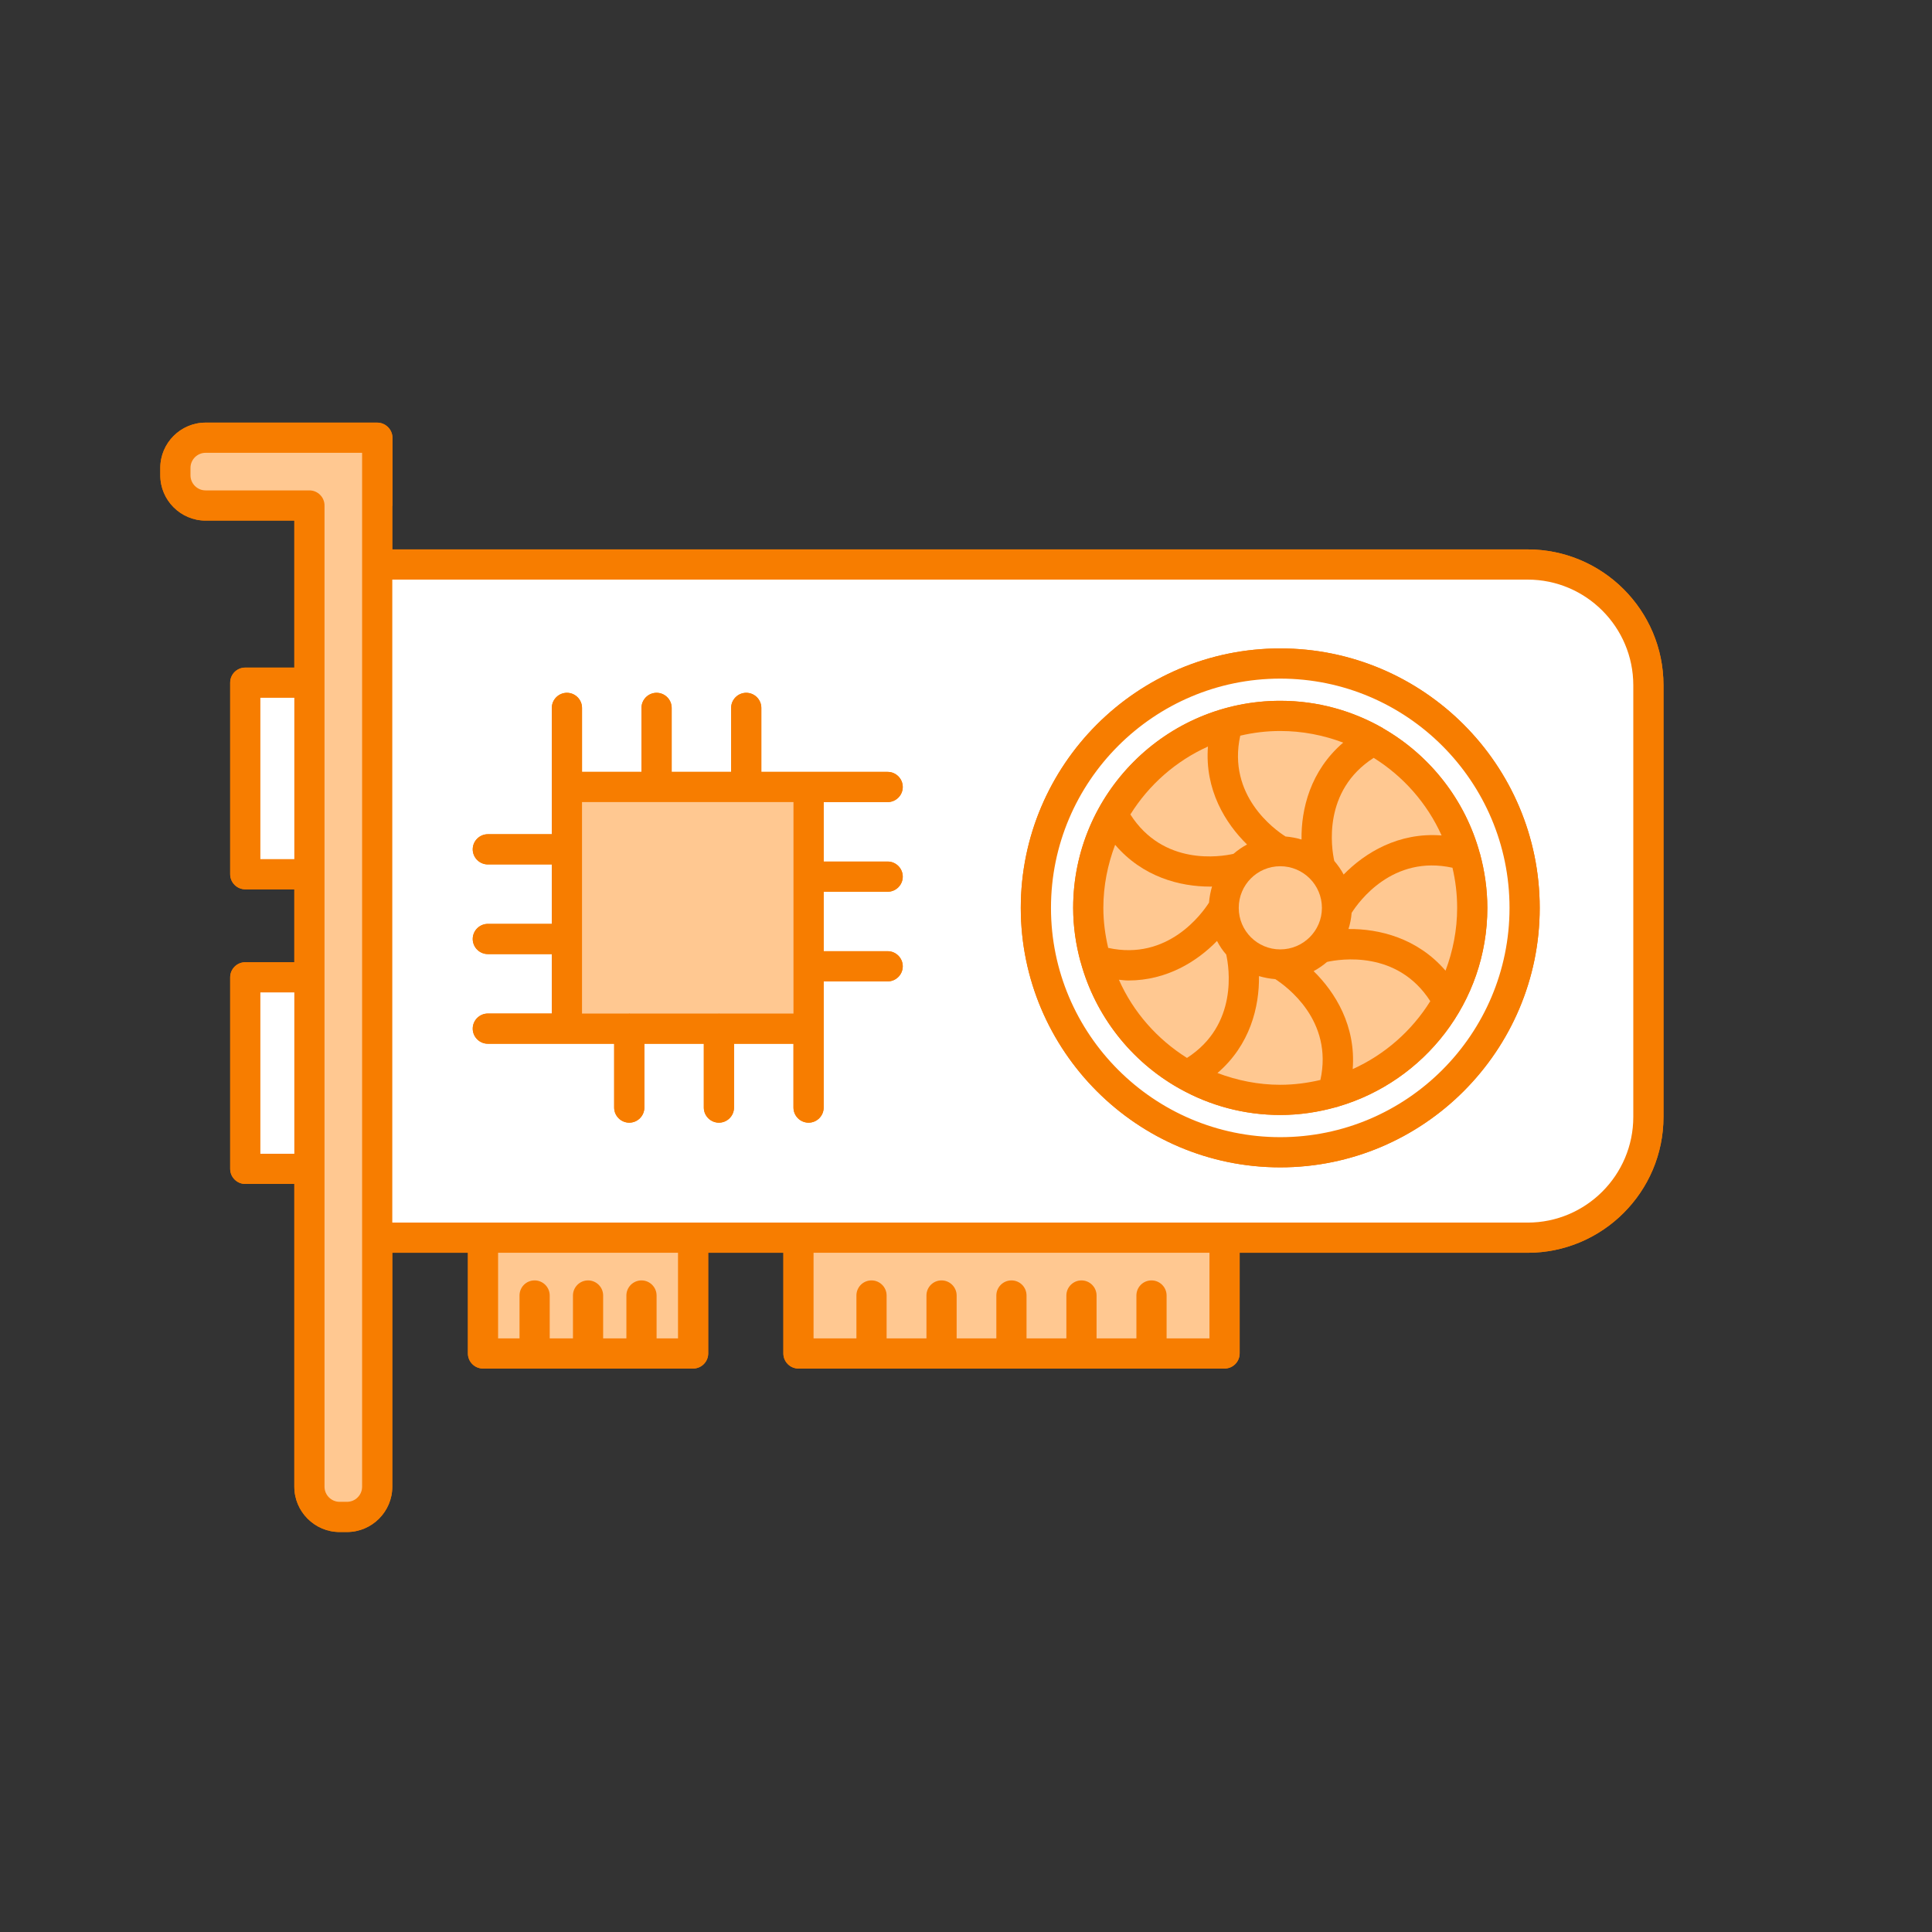
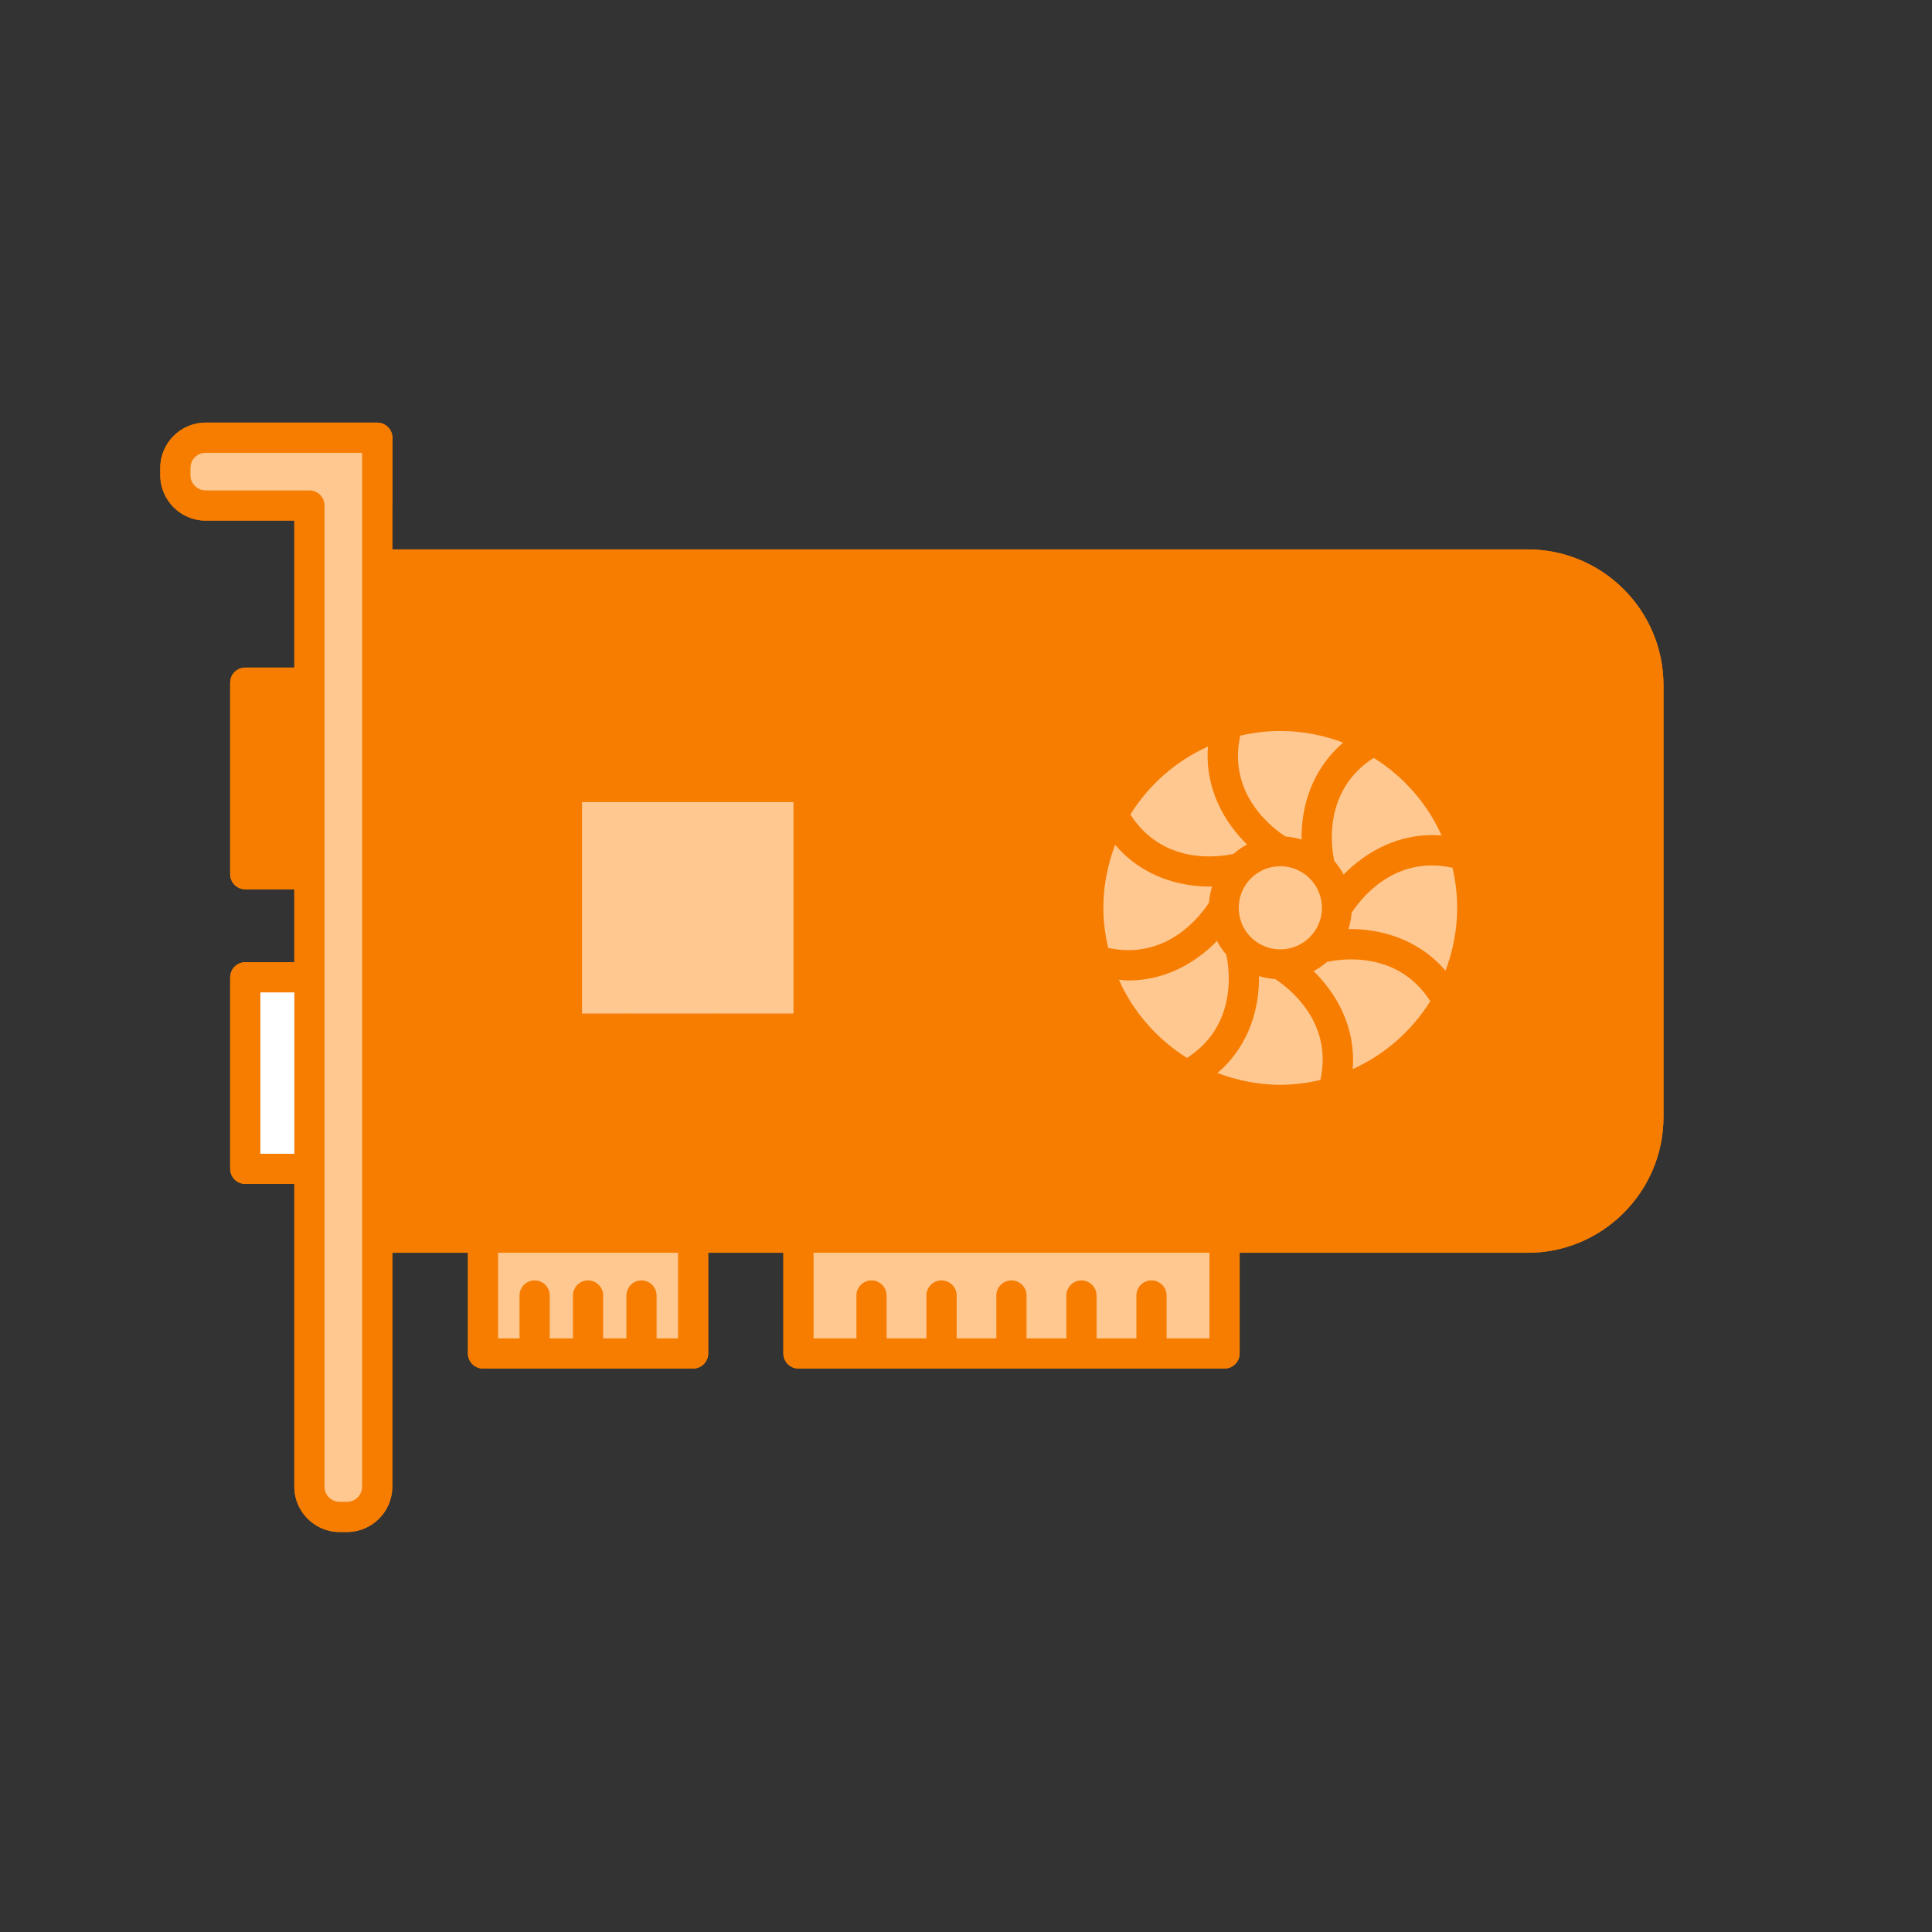
<svg xmlns="http://www.w3.org/2000/svg" id="Computer_UI" enable-background="new 0 0 128 128" height="512" viewBox="0 0 128 128" width="512">
  <rect x="0" y="0" width="128" height="128" fill="#333333" stroke="none" />
  <g>
    <path d="m101.21 36.4h-75.22v-2.86c0-.02.01-.03.01-.05v-4.49c0-.55-.46-1-1.01-1h-11.37c-1.65 0-3 1.35-3 3v.49c0 1.65 1.35 3 3 3h5.88v9.74h-3.25c-.55 0-1 .44-1 1v12.69c0 .55.45 1 1 1h3.25v4.83h-3.25c-.55 0-1 .45-1 1v12.69c0 .55.45 1 1 1h3.25v20.06c0 1.65 1.35 3 3 3h.49c1.65 0 3-1.35 3-3v-15.5h5.01v6.67c0 .55.45 1 1 1h13.92c.55 0 1-.45 1-1v-6.67h4.98v6.67c0 .55.45 1 1 1h28.23c.55 0 1-.45 1-1v-6.67h19.08c4.96 0 9-4.04 9-9v-28.6c0-4.97-4.04-9-9-9z" fill="#F77D00" />
    <path d="m101.21 36.4h-75.22v-2.86c0-.02.01-.03.01-.05v-4.49c0-.55-.46-1-1.01-1h-11.37c-1.65 0-3 1.35-3 3v.49c0 1.65 1.35 3 3 3h5.88v9.74h-3.25c-.55 0-1 .44-1 1v12.69c0 .55.45 1 1 1h3.25v4.83h-3.25c-.55 0-1 .45-1 1v12.69c0 .55.45 1 1 1h3.25v20.06c0 1.65 1.35 3 3 3h.49c1.65 0 3-1.35 3-3v-15.5h5.01v6.67c0 .55.45 1 1 1h13.92c.55 0 1-.45 1-1v-6.67h4.98v6.67c0 .55.45 1 1 1h28.23c.55 0 1-.45 1-1v-6.67h19.08c4.96 0 9-4.04 9-9v-28.6c0-4.97-4.04-9-9-9zm-81.71 40.04h-2.25v-10.69h2.25zm0-19.52h-2.25v-10.69h2.25zm4.49 41.58c0 .55-.45 1-1 1h-.49c-.55 0-1-.45-1-1v-65.01c0-.55-.45-1-1-1h-6.88c-.55 0-1-.45-1-1v-.49c0-.55.45-1 1-1h10.37zm20.93-9.83h-1.42v-2.84c0-.55-.45-1-1-1s-1 .45-1 1v2.84h-1.54v-2.84c0-.55-.45-1-1-1s-1 .45-1 1v2.84h-1.54v-2.84c0-.55-.45-1-1-1-.56 0-1 .45-1 1v2.84h-1.42v-5.67h11.92zm35.21 0h-2.84v-2.84c0-.55-.45-1-1-1-.56 0-1 .45-1 1v2.84h-2.64v-2.84c0-.55-.45-1-1-1s-1 .45-1 1v2.84h-2.64v-2.84c0-.55-.44-1-1-1-.55 0-1 .45-1 1v2.84h-2.63v-2.84c0-.55-.45-1-1-1-.56 0-1 .45-1 1v2.84h-2.64v-2.84c0-.55-.45-1-1-1-.56 0-1 .45-1 1v2.84h-2.84v-5.67h26.23zm28.08-14.67c0 3.86-3.14 7-7 7h-75.22v-42.6h75.22c3.86 0 7 3.14 7 7z" fill="#F77D00" />
    <path d="m80.13 83v5.67h-2.84v-2.84c0-.55-.45-1-1-1-.56 0-1 .45-1 1v2.84h-2.64v-2.84c0-.55-.45-1-1-1s-1 .45-1 1v2.84h-2.64v-2.84c0-.55-.44-1-1-1-.55 0-1 .45-1 1v2.84h-2.63v-2.84c0-.55-.45-1-1-1-.56 0-1 .45-1 1v2.84h-2.64v-2.84c0-.55-.45-1-1-1-.56 0-1 .45-1 1v2.84h-2.84v-5.67z" fill="#ffc891" />
    <path d="m44.92 83v5.67h-1.42v-2.84c0-.55-.45-1-1-1s-1 .45-1 1v2.84h-1.54v-2.84c0-.55-.45-1-1-1s-1 .45-1 1v2.84h-1.54v-2.84c0-.55-.45-1-1-1-.56 0-1 .45-1 1v2.84h-1.42v-5.67z" fill="#ffc891" />
-     <path d="m101.21 38.4h-75.22v42.6h75.22c3.86 0 7-3.14 7-7v-28.6c0-3.86-3.14-7-7-7zm-42.4 18.68c.55 0 1 .45 1 1s-.45 1-1 1h-4.24v3.94h4.24c.55 0 1 .45 1 1s-.45 1-1 1h-4.24v8.36c0 .55-.45 1-1 1s-1-.45-1-1v-4.23h-3.94v4.23c0 .55-.45 1-1 1s-1-.45-1-1v-4.23h-3.94v4.23c0 .55-.45 1-1 1s-1-.45-1-1v-4.23h-8.37c-.55 0-1-.45-1-1s.45-1 1-1h4.24v-3.94h-4.24c-.55 0-1-.45-1-1s.45-1 1-1h4.24v-3.94h-4.24c-.55 0-1-.45-1-1s.45-1 1-1h4.24v-8.37c0-.55.45-1 1-1s1 .45 1 1v4.24h3.94v-4.24c0-.55.45-1 1-1s1 .45 1 1v4.24h3.94v-4.24c0-.55.45-1 1-1s1 .45 1 1v4.24h8.37c.55 0 1 .45 1 1s-.45 1-1 1h-4.24v3.94zm26.01 20.26c-9.48 0-17.19-7.72-17.19-17.19 0-9.48 7.71-17.19 17.19-17.19s17.19 7.71 17.19 17.19c0 9.47-7.71 17.19-17.19 17.19z" fill="#fff" />
    <path d="m17.25 65.75h2.25v10.69h-2.25z" fill="#fff" />
-     <path d="m17.25 46.23h2.25v10.69h-2.25z" fill="#fff" />
    <path d="m23.99 30v68.5c0 .55-.45 1-1 1h-.49c-.55 0-1-.45-1-1v-65.01c0-.55-.45-1-1-1h-6.88c-.55 0-1-.45-1-1v-.49c0-.55.45-1 1-1z" fill="#ffc891" />
-     <path d="m84.82 42.96c-9.48 0-17.19 7.71-17.19 17.19 0 9.47 7.71 17.19 17.19 17.19s17.19-7.72 17.19-17.19c0-9.48-7.71-17.19-17.19-17.19zm0 32.38c-8.37 0-15.19-6.82-15.19-15.19 0-8.38 6.82-15.19 15.19-15.19 8.38 0 15.19 6.81 15.19 15.19 0 8.37-6.81 15.19-15.19 15.19z" fill="#F77D00" />
-     <path d="m84.82 44.96c-8.37 0-15.19 6.81-15.19 15.19 0 8.37 6.82 15.19 15.19 15.19 8.38 0 15.19-6.82 15.19-15.19 0-8.38-6.81-15.19-15.19-15.19zm3.84 28.35c-.04.02-.09.03-.14.04-1.18.33-2.41.52-3.7.52-2.41 0-4.67-.63-6.64-1.73-.03-.02-.06-.03-.09-.05-3.15-1.78-5.52-4.78-6.49-8.34 0-.01 0-.01-.01-.02-.31-1.14-.49-2.34-.49-3.58 0-7.57 6.16-13.72 13.72-13.72 2.48 0 4.79.66 6.8 1.81.01.01.01.01.02.02 3.1 1.78 5.44 4.74 6.4 8.27.01.01.01.01.01.02.31 1.15.49 2.35.49 3.6 0 6.23-4.18 11.49-9.88 13.16z" fill="#fff" />
-     <path d="m98.05 56.55c0-.01 0-.01-.01-.02-.96-3.53-3.3-6.49-6.4-8.27-.01-.01-.01-.01-.02-.02-2.01-1.15-4.32-1.81-6.8-1.81-7.56 0-13.72 6.15-13.72 13.72 0 1.24.18 2.44.49 3.58.01.01.01.01.01.02.97 3.56 3.34 6.56 6.49 8.34.03.02.06.03.09.05 1.97 1.1 4.23 1.73 6.64 1.73 1.29 0 2.52-.19 3.7-.52.05-.01.1-.02.14-.04 5.7-1.67 9.88-6.93 9.88-13.16 0-1.25-.18-2.45-.49-3.6zm-7.04-6.34c1.96 1.22 3.54 3.01 4.5 5.14-2.86-.22-5.08 1.15-6.49 2.59-.17-.32-.38-.62-.62-.9-.19-.84-.79-4.65 2.61-6.83zm-8.84-1.47c.85-.2 1.74-.31 2.65-.31 1.47 0 2.87.28 4.17.77-2.18 1.87-2.79 4.41-2.76 6.42-.34-.1-.69-.17-1.06-.2-.73-.46-3.87-2.72-3-6.68zm5.41 11.41c0 1.52-1.24 2.75-2.76 2.75s-2.75-1.23-2.75-2.75c0-1.53 1.23-2.76 2.75-2.76s2.76 1.23 2.76 2.76zm-7.55-10.69c-.22 2.86 1.15 5.08 2.59 6.49-.32.17-.62.38-.9.62-.84.19-4.64.82-6.83-2.61 1.23-1.97 3.01-3.54 5.14-4.5zm-6.93 10.69c0-1.48.29-2.88.78-4.18 1.83 2.14 4.3 2.77 6.3 2.77.04 0 .08 0 .12-.01-.1.35-.17.7-.2 1.07-.46.72-2.72 3.87-6.68 3-.2-.86-.32-1.74-.32-2.65zm5.54 9.94c-1.97-1.24-3.56-3.03-4.51-5.18.2.02.42.05.62.05 2.56 0 4.57-1.27 5.88-2.62.17.33.37.63.61.9.19.84.81 4.66-2.6 6.85zm8.84 1.46c-.85.2-1.74.32-2.66.32-1.46 0-2.86-.29-4.16-.78 2.17-1.86 2.78-4.4 2.75-6.42.35.1.7.17 1.08.2.73.47 3.86 2.73 2.99 6.68zm2.14-.72c.22-2.86-1.15-5.08-2.59-6.49.32-.17.62-.38.89-.61.85-.19 4.66-.8 6.84 2.6-1.22 1.96-3.01 3.54-5.14 4.5zm6.15-6.52c-1.87-2.17-4.41-2.78-6.43-2.76.11-.34.18-.7.21-1.07.47-.74 2.71-3.86 6.68-2.99.2.85.31 1.74.31 2.66 0 1.46-.28 2.86-.77 4.16z" fill="#F77D00" />
    <g fill="#ffc891">
      <path d="m87.58 60.15c0 1.52-1.24 2.75-2.76 2.75s-2.75-1.23-2.75-2.75c0-1.53 1.23-2.76 2.75-2.76s2.76 1.23 2.76 2.76z" />
      <path d="m82.62 55.95c-.32.17-.62.38-.9.62-.84.19-4.64.82-6.83-2.61 1.23-1.97 3.01-3.54 5.14-4.5-.22 2.86 1.15 5.08 2.59 6.49z" />
      <path d="m80.3 58.73c-.1.35-.17.7-.2 1.07-.46.72-2.72 3.87-6.68 3-.2-.86-.32-1.74-.32-2.65 0-1.48.29-2.88.78-4.18 1.83 2.14 4.3 2.77 6.3 2.77.04 0 .08 0 .12-.01z" />
      <path d="m78.64 70.09c-1.97-1.24-3.56-3.03-4.51-5.18.2.02.42.05.62.05 2.56 0 4.57-1.27 5.88-2.62.17.33.37.63.61.9.19.84.81 4.66-2.6 6.85z" />
      <path d="m87.48 71.55c-.85.2-1.74.32-2.66.32-1.46 0-2.86-.29-4.16-.78 2.17-1.86 2.78-4.4 2.75-6.42.35.1.7.17 1.08.2.73.47 3.86 2.73 2.99 6.68z" />
      <path d="m94.76 66.33c-1.22 1.96-3.01 3.54-5.14 4.5.22-2.86-1.15-5.08-2.59-6.49.32-.17.62-.38.89-.61.85-.19 4.66-.8 6.84 2.6z" />
      <path d="m96.54 60.15c0 1.46-.28 2.86-.77 4.16-1.87-2.17-4.41-2.78-6.43-2.76.11-.34.18-.7.21-1.07.47-.74 2.71-3.86 6.68-2.99.2.85.31 1.74.31 2.66z" />
      <path d="m95.51 55.35c-2.86-.22-5.08 1.15-6.49 2.59-.17-.32-.38-.62-.62-.9-.19-.84-.79-4.65 2.61-6.83 1.96 1.22 3.54 3.01 4.5 5.14z" />
      <path d="m88.99 49.2c-2.18 1.87-2.79 4.41-2.76 6.42-.34-.1-.69-.17-1.06-.2-.73-.46-3.87-2.72-3-6.68.85-.2 1.74-.31 2.65-.31 1.47 0 2.87.28 4.17.77z" />
    </g>
    <path d="m58.81 59.08c.55 0 1-.45 1-1s-.45-1-1-1h-4.24v-3.94h4.24c.55 0 1-.45 1-1s-.45-1-1-1h-8.37v-4.24c0-.55-.45-1-1-1s-1 .45-1 1v4.24h-3.94v-4.24c0-.55-.45-1-1-1s-1 .45-1 1v4.24h-3.94v-4.24c0-.55-.45-1-1-1s-1 .45-1 1v8.37h-4.24c-.55 0-1 .45-1 1s.45 1 1 1h4.24v3.94h-4.24c-.55 0-1 .45-1 1s.45 1 1 1h4.24v3.94h-4.24c-.55 0-1 .45-1 1s.45 1 1 1h8.37v4.23c0 .55.45 1 1 1s1-.45 1-1v-4.23h3.94v4.23c0 .55.45 1 1 1s1-.45 1-1v-4.23h3.94v4.23c0 .55.45 1 1 1s1-.45 1-1v-8.36h4.24c.55 0 1-.45 1-1s-.45-1-1-1h-4.24v-3.94zm-6.24 8.07h-4.91c-.01 0-.02-.01-.03-.01s-.02.01-.03.01h-5.87c-.02 0-.03-.01-.04-.01s-.02.01-.03.01h-3.1v-14.01h14.01z" fill="#F77D00" />
    <path d="m52.57 53.14v14.01h-4.91c-.01 0-.02-.01-.03-.01s-.02.01-.03.01h-5.87c-.02 0-.03-.01-.04-.01s-.02.01-.03.01h-3.1v-14.01z" fill="#ffc891" />
  </g>
</svg>